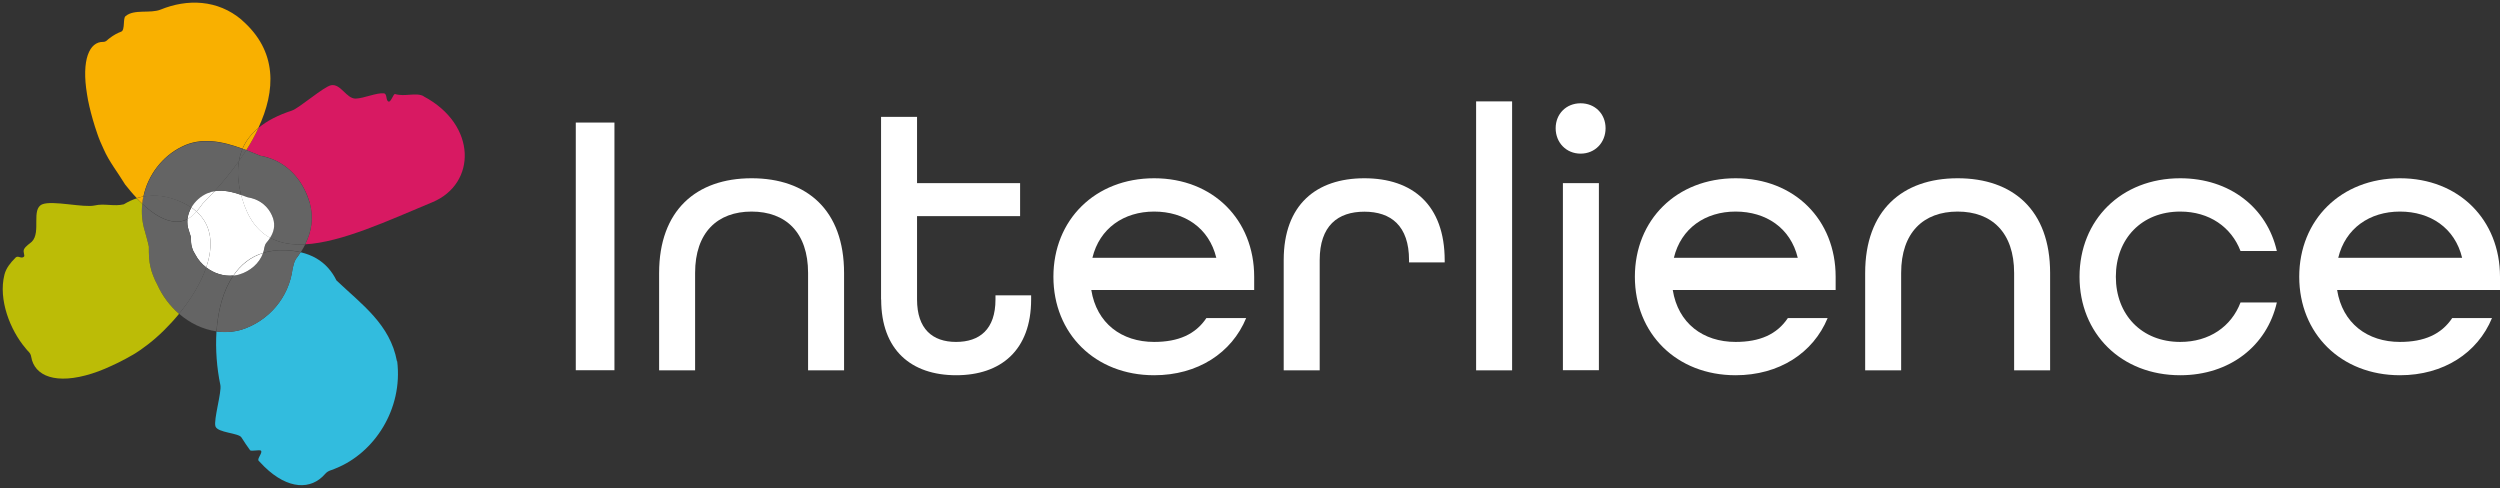
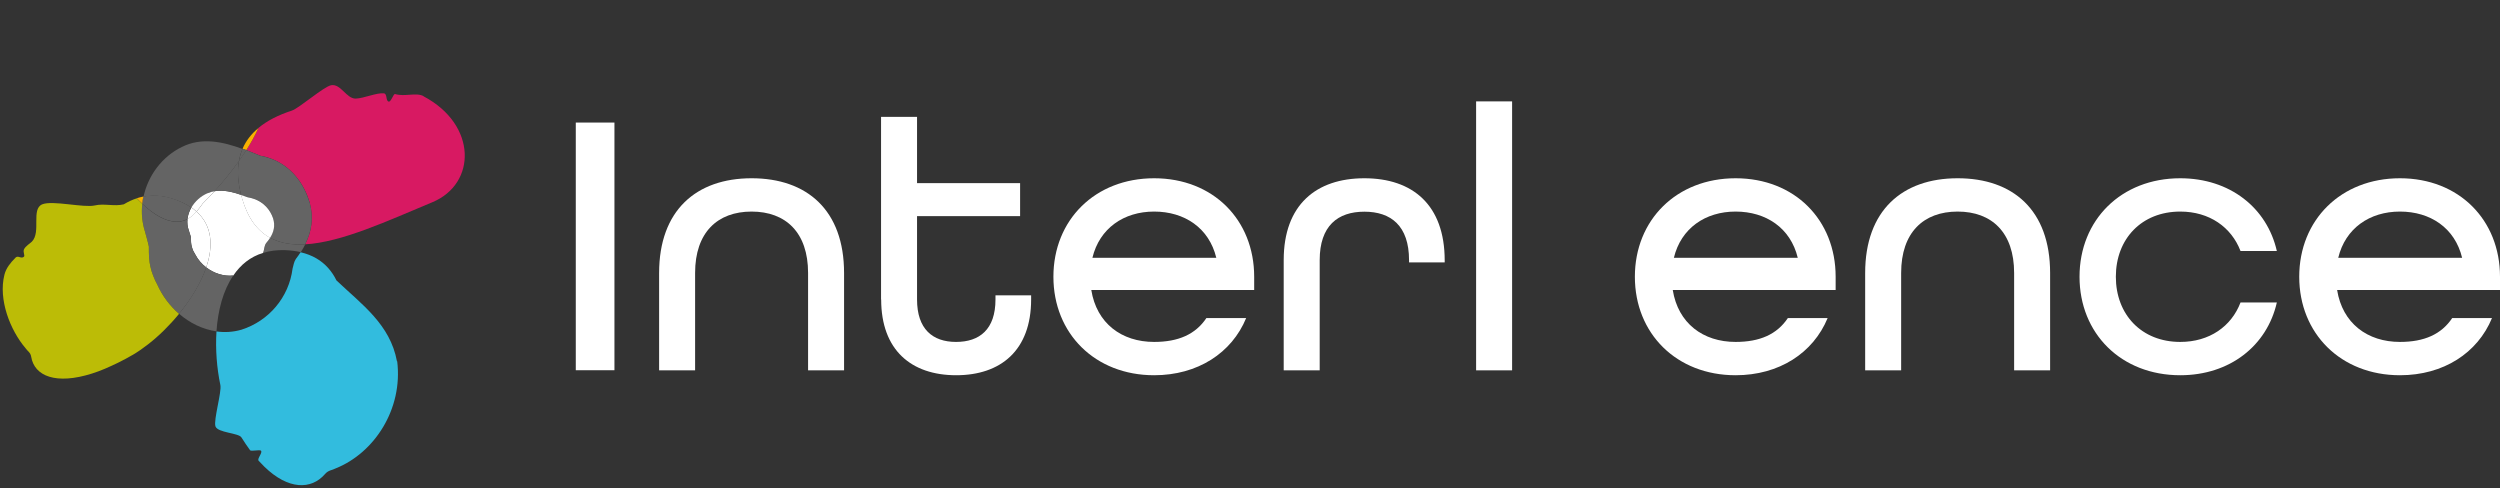
<svg xmlns="http://www.w3.org/2000/svg" id="Calque_2" data-name="Calque 2" viewBox="0 0 224.39 43.8">
  <rect x="0" y="0" width="224.39" height="43.8" fill="#333333" stroke="none" />
  <defs>
    <style>
      .cls-1 {
        fill: #bcbc06;
      }

      .cls-1, .cls-2, .cls-3, .cls-4, .cls-5, .cls-6 {
        stroke-width: 0px;
      }

      .cls-2 {
        fill: #f9b000;
      }

      .cls-3 {
        fill: #d81962;
      }

      .cls-4 {
        fill: #646464;
      }

      .cls-5 {
        fill: #fff;
      }

      .cls-6 {
        fill: #32bcde;
      }
    </style>
  </defs>
  <g id="Calque_1-2" data-name="Calque 1">
    <g>
      <path class="cls-3" d="M38.01,8.64c4.83,2.55,4.77,7.86.8,9.51-4.03,1.68-8.16,3.6-11.42,3.78.55-1.09.79-2.32.41-3.73-.5-1.73-1.64-3.21-3.29-3.89-.38-.16-.76-.27-1.14-.33-.41-.17-.83-.34-1.26-.51.41-.64.78-1.31,1.09-1.99.78-.65,1.79-1.16,2.99-1.55.65-.21,2.86-2.15,3.53-2.28.87-.16,1.37,1.22,2.21,1.2.72-.02,1.9-.55,2.53-.47.32.04.14.67.43.74.21.05.42-.72.57-.68.88.27,1.87-.17,2.56.19Z" />
      <path class="cls-6" d="M35.65,32.42c.53,4.29-2.04,8.23-5.52,9.62-.31.17-.65.15-.95.5-1.25,1.45-3.32,1.42-5.45-.65-.17-.17-.34-.35-.52-.54-.15-.17.37-.71.22-.89-.11-.14-.88.09-.99-.06-.26-.35-.51-.73-.77-1.14-.25-.41-2.13-.41-2.33-.99-.19-.56.57-3.08.44-3.71-.32-1.52-.45-3.2-.35-4.81.74.1,1.5.06,2.25-.16,2.44-.78,4.25-2.89,4.58-5.48.09-.3.11-.58.29-.86.15-.2.3-.4.43-.61,1.07.25,1.88.74,2.49,1.43.29.33.53.69.73,1.1,2.29,2.17,4.82,3.95,5.43,7.26Z" />
      <path class="cls-4" d="M27.8,18.2c.38,1.41.14,2.64-.41,3.73-1.18.07-2.25-.1-3.15-.59.33-.51.47-1.09.27-1.76-.25-.77-.84-1.43-1.69-1.73-.19-.07-.39-.12-.58-.15-.19-.07-.39-.14-.6-.21-.3-1.15-.35-2.15-.2-3.03.23-.33.45-.66.66-.99.43.17.86.34,1.26.51.38.07.76.18,1.14.33,1.66.68,2.79,2.16,3.29,3.89Z" />
      <path class="cls-4" d="M24.25,21.34c.9.49,1.97.66,3.15.59-.12.24-.25.47-.4.7-.44-.1-.92-.16-1.45-.18-.72-.02-1.36.07-1.93.25.06-.16.09-.32.12-.49.04-.13.06-.25.15-.38.14-.16.26-.32.37-.49Z" />
-       <path class="cls-4" d="M26.99,22.64c-.14.21-.28.41-.43.61-.18.29-.21.57-.29.86-.33,2.59-2.14,4.7-4.58,5.48-.75.22-1.52.27-2.25.16.13-1.89.59-3.68,1.51-5.01.15-.02.3-.04.45-.08,1.06-.29,1.89-1.02,2.21-1.95.57-.18,1.22-.27,1.93-.25.53.02,1.01.08,1.45.18Z" />
      <path class="cls-5" d="M24.51,19.59c.21.67.06,1.25-.27,1.76-1.12-.61-1.98-1.72-2.51-3.51-.03-.11-.07-.23-.09-.34.21.07.41.14.6.21.19.03.39.08.58.15.85.3,1.43.96,1.69,1.73Z" />
      <path class="cls-5" d="M24.25,21.34c-.11.17-.23.33-.37.49-.09.13-.11.25-.15.38-.03.17-.06.34-.12.49-1.15.35-2.02,1.07-2.67,2.03-.88.09-1.76-.21-2.43-.73.65-1.91.55-3.74-.87-5.01.19-.22.38-.47.56-.73.35-.34.7-.71,1.06-1.1.8-.14,1.62.07,2.39.33.03.11.06.23.09.34.52,1.79,1.39,2.9,2.51,3.51Z" />
-       <path class="cls-2" d="M21.69,1.79c3.25,2.81,3.05,6.37,1.5,9.69-.63.53-1.12,1.14-1.43,1.86-1.77-.65-3.68-1.07-5.44-.18-1.76.86-3.05,2.56-3.45,4.47-.2.04-.4.09-.59.15h0c-.36-.37-.71-.79-1.05-1.22-.68-1.12-1.44-2.06-1.92-3.16-.22-.47-.42-.93-.57-1.38-.16-.45-.29-.88-.41-1.29-.12-.41-.22-.81-.31-1.19-.09-.38-.16-.74-.21-1.09-.51-3.08.21-4.72,1.46-4.69.28,0,.39-.23.58-.34.32-.25.66-.44,1.03-.58.36-.13.14-1.22.39-1.39.77-.66,2.22-.21,3.15-.59,2.38-.97,5.11-.91,7.27.92Z" />
-       <path class="cls-5" d="M23.61,22.71c-.32.92-1.15,1.65-2.21,1.95-.15.04-.3.06-.45.08.65-.95,1.52-1.67,2.67-2.03Z" />
+       <path class="cls-5" d="M23.61,22.71Z" />
      <path class="cls-2" d="M23.2,11.48c-.31.68-.68,1.34-1.09,1.99-.11-.04-.22-.08-.34-.12.31-.72.79-1.34,1.43-1.86Z" />
      <path class="cls-4" d="M21.77,13.35c.11.04.23.08.34.12-.21.34-.43.67-.66.99.07-.4.17-.77.33-1.12Z" />
      <path class="cls-4" d="M21.77,13.35c-.15.35-.26.72-.33,1.12-.69.97-1.44,1.88-2.18,2.7-.21.03-.41.09-.61.18-.64.27-1.16.73-1.47,1.29-.25-.17-.52-.33-.83-.47-1.27-.58-2.41-.72-3.47-.51.41-1.92,1.69-3.62,3.45-4.47,1.77-.89,3.67-.47,5.44.18Z" />
      <path class="cls-4" d="M21.44,14.46c-.15.88-.09,1.88.2,3.03-.77-.26-1.59-.47-2.39-.33.75-.82,1.5-1.73,2.18-2.7Z" />
      <path class="cls-4" d="M18.51,24c.67.52,1.55.82,2.43.73-.92,1.34-1.38,3.13-1.51,5.01-1.23-.17-2.39-.74-3.36-1.58,1.06-1.3,1.95-2.75,2.44-4.16Z" />
      <path class="cls-5" d="M18.65,17.34c.2-.09.4-.15.61-.18-.36.39-.71.76-1.06,1.1-.18.26-.37.51-.56.73-.14-.13-.3-.25-.46-.37.32-.55.83-1.02,1.47-1.29Z" />
      <path class="cls-5" d="M17.64,18.99c1.42,1.27,1.52,3.1.87,5.01-.41-.31-.75-.71-.98-1.16-.07-.11-.13-.22-.19-.34-.1-.24-.17-.48-.19-.74-.02-.15-.01-.31-.01-.45-.02-.11-.06-.21-.09-.31-.03-.1-.06-.2-.09-.29-.13-.35-.17-.71-.13-1.06.14-.07.28-.16.41-.28.14-.12.27-.25.4-.4Z" />
      <path class="cls-4" d="M17.53,22.85c.22.44.57.84.98,1.16-.48,1.41-1.37,2.86-2.44,4.16-.82-.71-1.5-1.61-1.95-2.62-.14-.25-.26-.51-.36-.77-.21-.53-.34-1.09-.38-1.65-.02-.34-.02-.69-.02-1-.04-.25-.11-.47-.17-.69-.06-.22-.12-.44-.18-.66-.26-.82-.33-1.67-.24-2.49,1.38,1.31,2.86,2.01,4.06,1.38-.04.35,0,.71.13,1.06.03.09.06.19.09.29.03.1.07.2.09.31,0,.14,0,.3.01.45.02.25.09.5.19.74.05.12.12.23.19.34Z" />
      <path class="cls-5" d="M17.64,18.99c-.13.15-.26.28-.4.4-.14.11-.27.2-.41.28.04-.36.16-.72.35-1.04.17.11.32.23.46.37Z" />
      <path class="cls-4" d="M17.17,18.62c-.19.32-.31.68-.35,1.04-1.2.63-2.67-.08-4.06-1.38.02-.21.05-.43.1-.64,1.05-.21,2.2-.07,3.47.51.31.14.58.3.83.47Z" />
      <path class="cls-1" d="M14.12,25.55c.45,1.01,1.13,1.91,1.95,2.62-.85,1.04-1.81,1.98-2.76,2.72-.46.36-.92.68-1.36.94-.45.26-.89.5-1.32.71-.42.21-.83.39-1.22.56s-.77.3-1.13.42c-3.25,1.04-5.2.24-5.48-1.5-.06-.39-.34-.51-.51-.77-1.37-1.61-2.46-4.36-1.89-6.6.15-.59.54-1.07,1-1.53.23-.23.5.15.75-.08.11-.11-.1-.4,0-.65.13-.3.58-.56.71-.7.85-.86-.09-2.92.93-3.35.91-.38,3.73.33,4.72.1.84-.2,1.74.11,2.6-.1.38-.23.76-.41,1.17-.54.05.06.1.11.15.16.11.11.23.22.34.33-.09.83-.02,1.67.24,2.49.05.21.12.44.18.66.06.22.12.44.17.69,0,.31,0,.66.02,1,.04.57.17,1.12.38,1.65.1.26.22.52.36.77Z" />
      <path class="cls-2" d="M12.87,17.64c-.05.21-.09.42-.1.64-.11-.11-.23-.22-.34-.33-.05-.05-.1-.1-.15-.16h0c.19-.06.39-.11.59-.15Z" />
    </g>
    <g>
      <path class="cls-5" d="M51.68,11h3.47v22.23h-3.47V11Z" />
      <path class="cls-5" d="M59.16,24.5c0-5.61,3.33-8.5,8.3-8.5s8.3,2.86,8.3,8.5v8.74h-3.23v-8.74c0-3.64-2.01-5.51-5.07-5.51s-5.07,1.87-5.07,5.51v8.74h-3.23v-8.74Z" />
      <path class="cls-5" d="M79.08,26.88V10.49h3.23v5.95h9.25v2.96h-9.25v7.48c0,2.65,1.39,3.81,3.5,3.81s3.54-1.12,3.54-3.81v-.37h3.2v.37c0,4.56-2.72,6.8-6.73,6.8s-6.73-2.24-6.73-6.8Z" />
      <path class="cls-5" d="M94.55,24.84c0-5.1,3.74-8.84,9.04-8.84s8.98,3.74,8.98,8.84v1.19h-14.62c.48,2.99,2.72,4.66,5.64,4.66,2.18,0,3.71-.68,4.69-2.14h3.57c-1.29,3.13-4.35,5.13-8.26,5.13-5.3,0-9.04-3.74-9.04-8.84ZM109.17,23.14c-.65-2.69-2.86-4.15-5.58-4.15s-4.9,1.5-5.54,4.15h11.12Z" />
      <path class="cls-5" d="M115.22,23.34c0-4.96,2.92-7.34,7.24-7.34s7.21,2.38,7.21,7.38v.17h-3.2v-.2c0-3.09-1.63-4.35-4.01-4.35s-4.01,1.26-4.01,4.35v9.89h-3.23v-9.89Z" />
      <path class="cls-5" d="M132.49,9.1h3.23v24.14h-3.23V9.1Z" />
-       <path class="cls-5" d="M139.63,11.51c0-1.29.95-2.24,2.24-2.24s2.24.95,2.24,2.24-.95,2.28-2.24,2.28-2.24-.99-2.24-2.28ZM140.28,16.44h3.23v16.79h-3.23v-16.79Z" />
      <path class="cls-5" d="M146.74,24.84c0-5.1,3.74-8.84,9.04-8.84s8.98,3.74,8.98,8.84v1.19h-14.62c.48,2.99,2.72,4.66,5.64,4.66,2.18,0,3.71-.68,4.69-2.14h3.57c-1.29,3.13-4.35,5.13-8.26,5.13-5.3,0-9.04-3.74-9.04-8.84ZM161.36,23.14c-.65-2.69-2.86-4.15-5.58-4.15s-4.9,1.5-5.54,4.15h11.12Z" />
      <path class="cls-5" d="M167.41,24.5c0-5.61,3.33-8.5,8.3-8.5s8.3,2.86,8.3,8.5v8.74h-3.23v-8.74c0-3.64-2.01-5.51-5.07-5.51s-5.07,1.87-5.07,5.51v8.74h-3.23v-8.74Z" />
      <path class="cls-5" d="M186.65,24.84c0-5.1,3.74-8.84,9.04-8.84,4.45,0,7.79,2.65,8.67,6.53h-3.26c-.82-2.14-2.79-3.54-5.41-3.54-3.47,0-5.78,2.45-5.78,5.85s2.31,5.85,5.78,5.85c2.62,0,4.59-1.39,5.41-3.54h3.26c-.88,3.88-4.22,6.53-8.67,6.53-5.3,0-9.04-3.74-9.04-8.84Z" />
      <path class="cls-5" d="M206.37,24.84c0-5.1,3.74-8.84,9.04-8.84s8.98,3.74,8.98,8.84v1.19h-14.62c.48,2.99,2.72,4.66,5.64,4.66,2.18,0,3.71-.68,4.69-2.14h3.57c-1.29,3.13-4.35,5.13-8.26,5.13-5.3,0-9.04-3.74-9.04-8.84ZM220.99,23.14c-.65-2.69-2.86-4.15-5.58-4.15s-4.9,1.5-5.54,4.15h11.12Z" />
    </g>
  </g>
</svg>